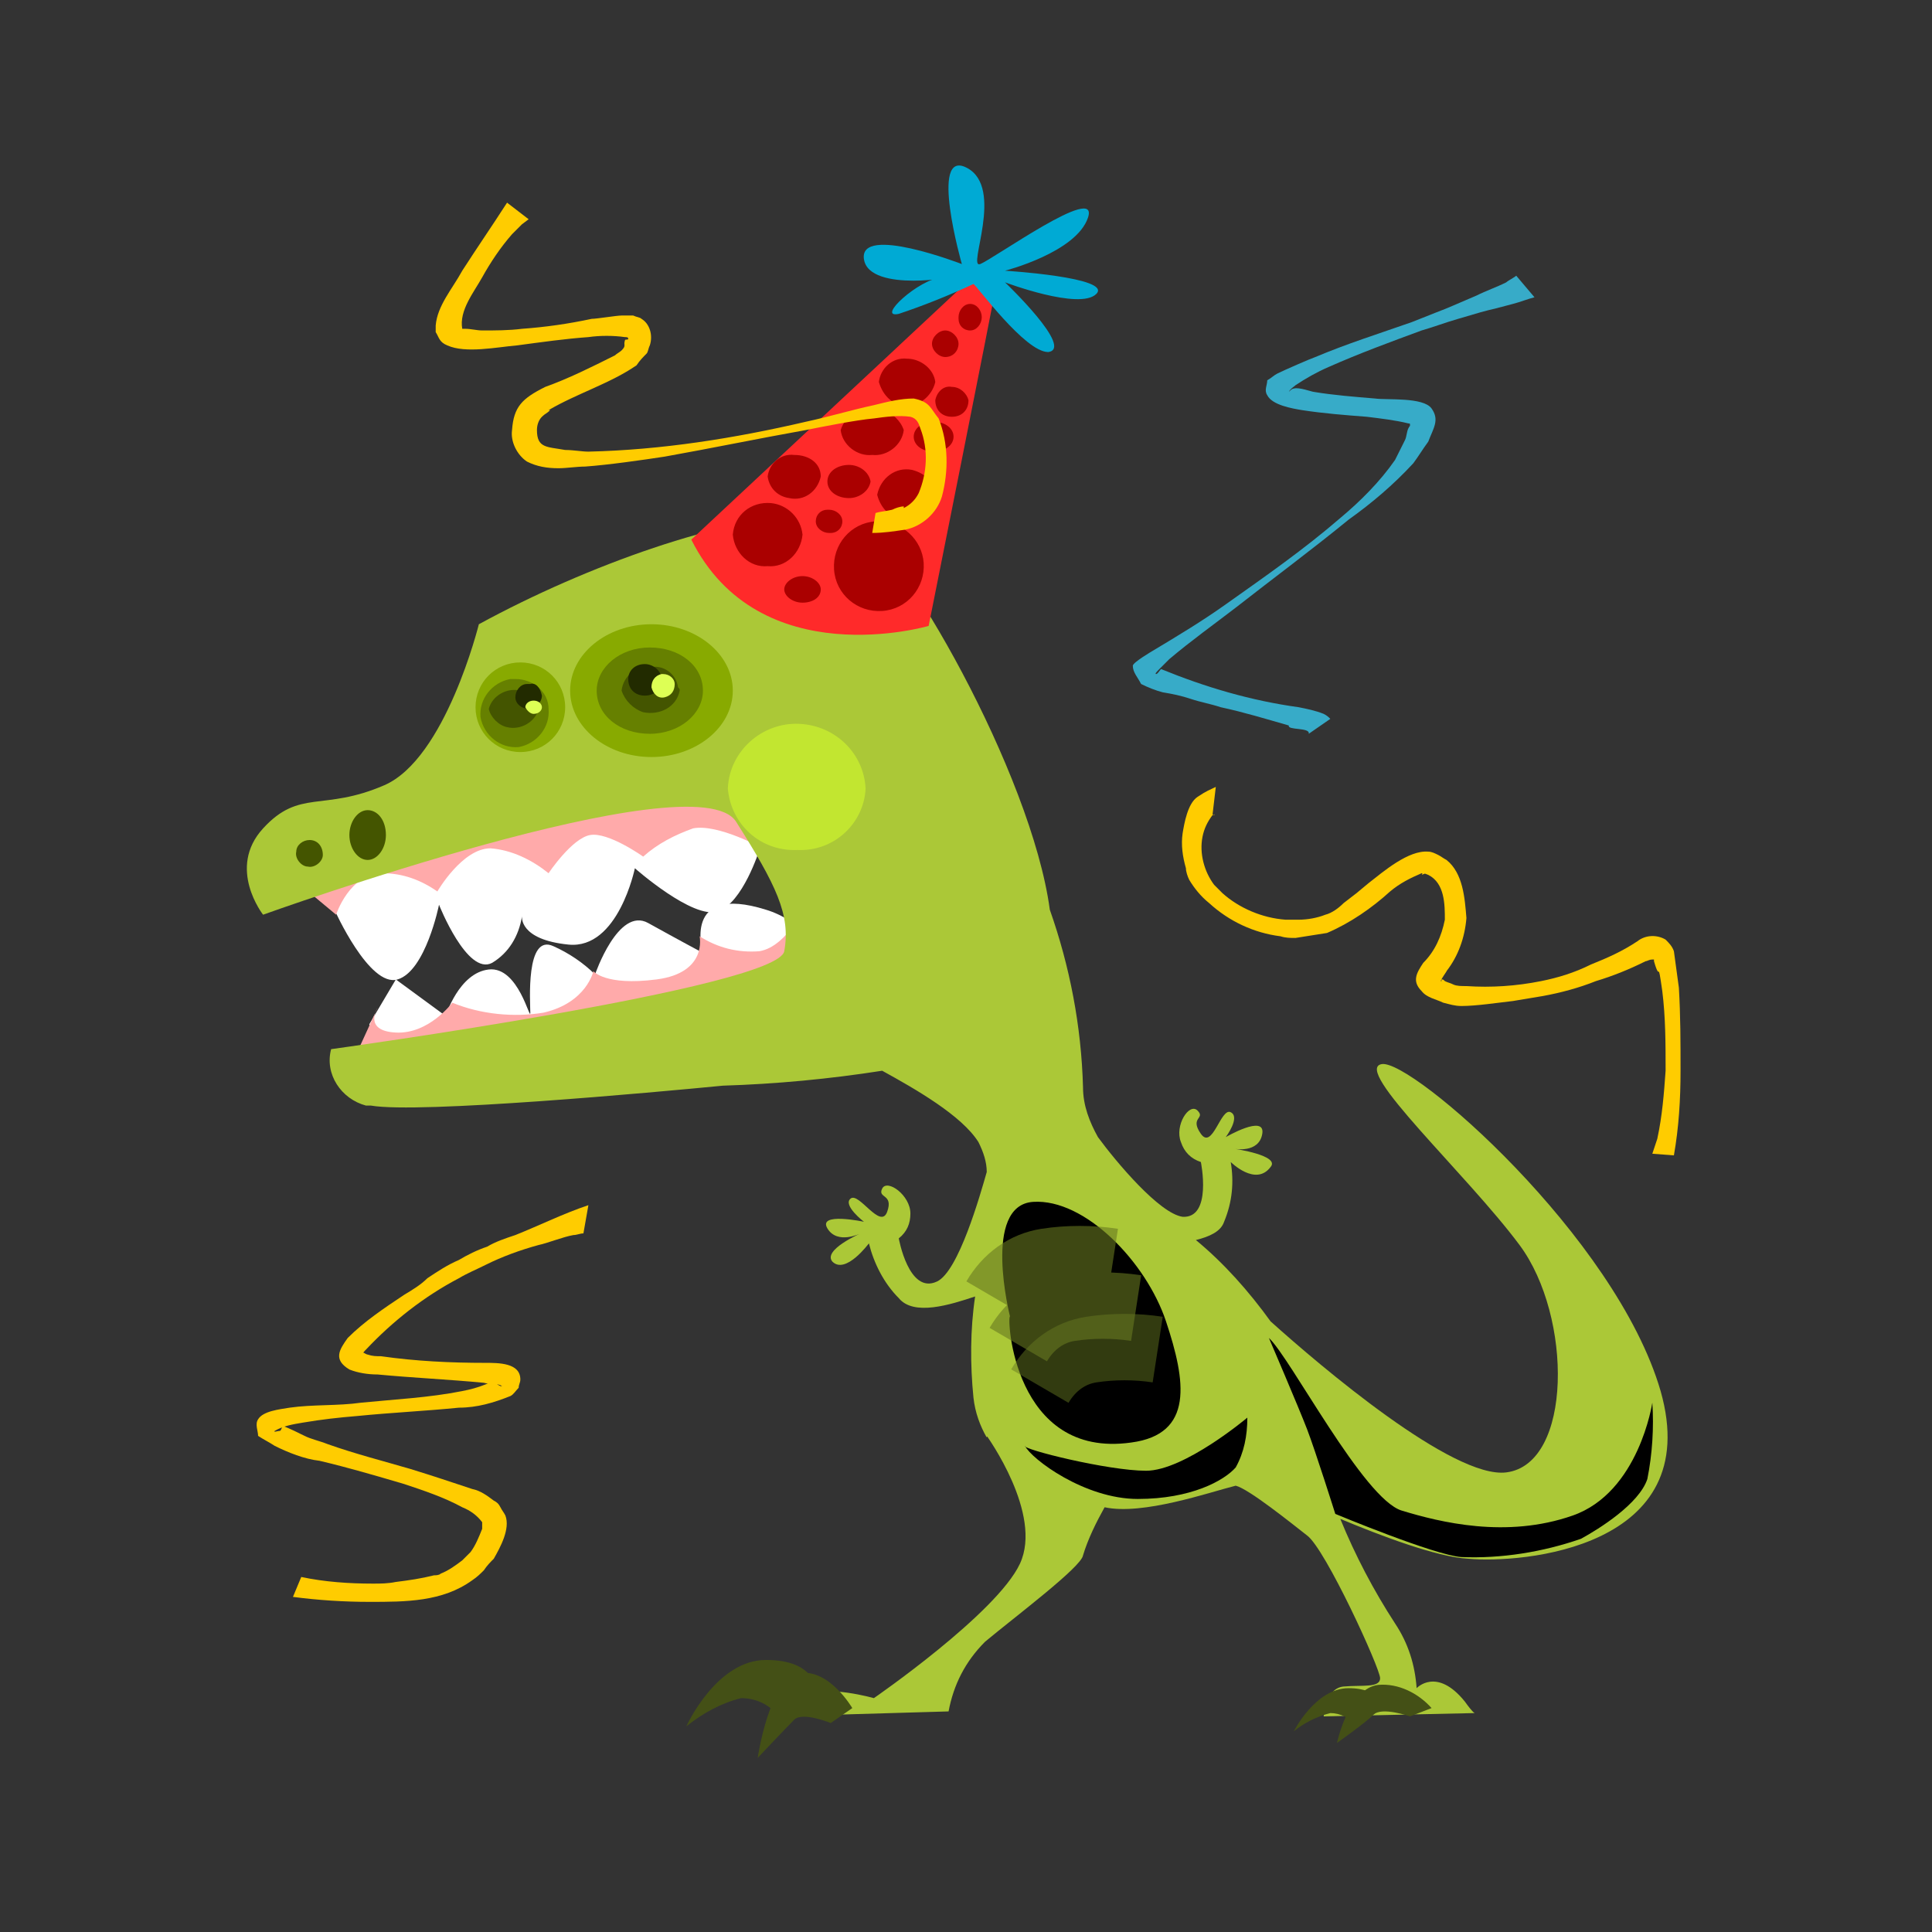
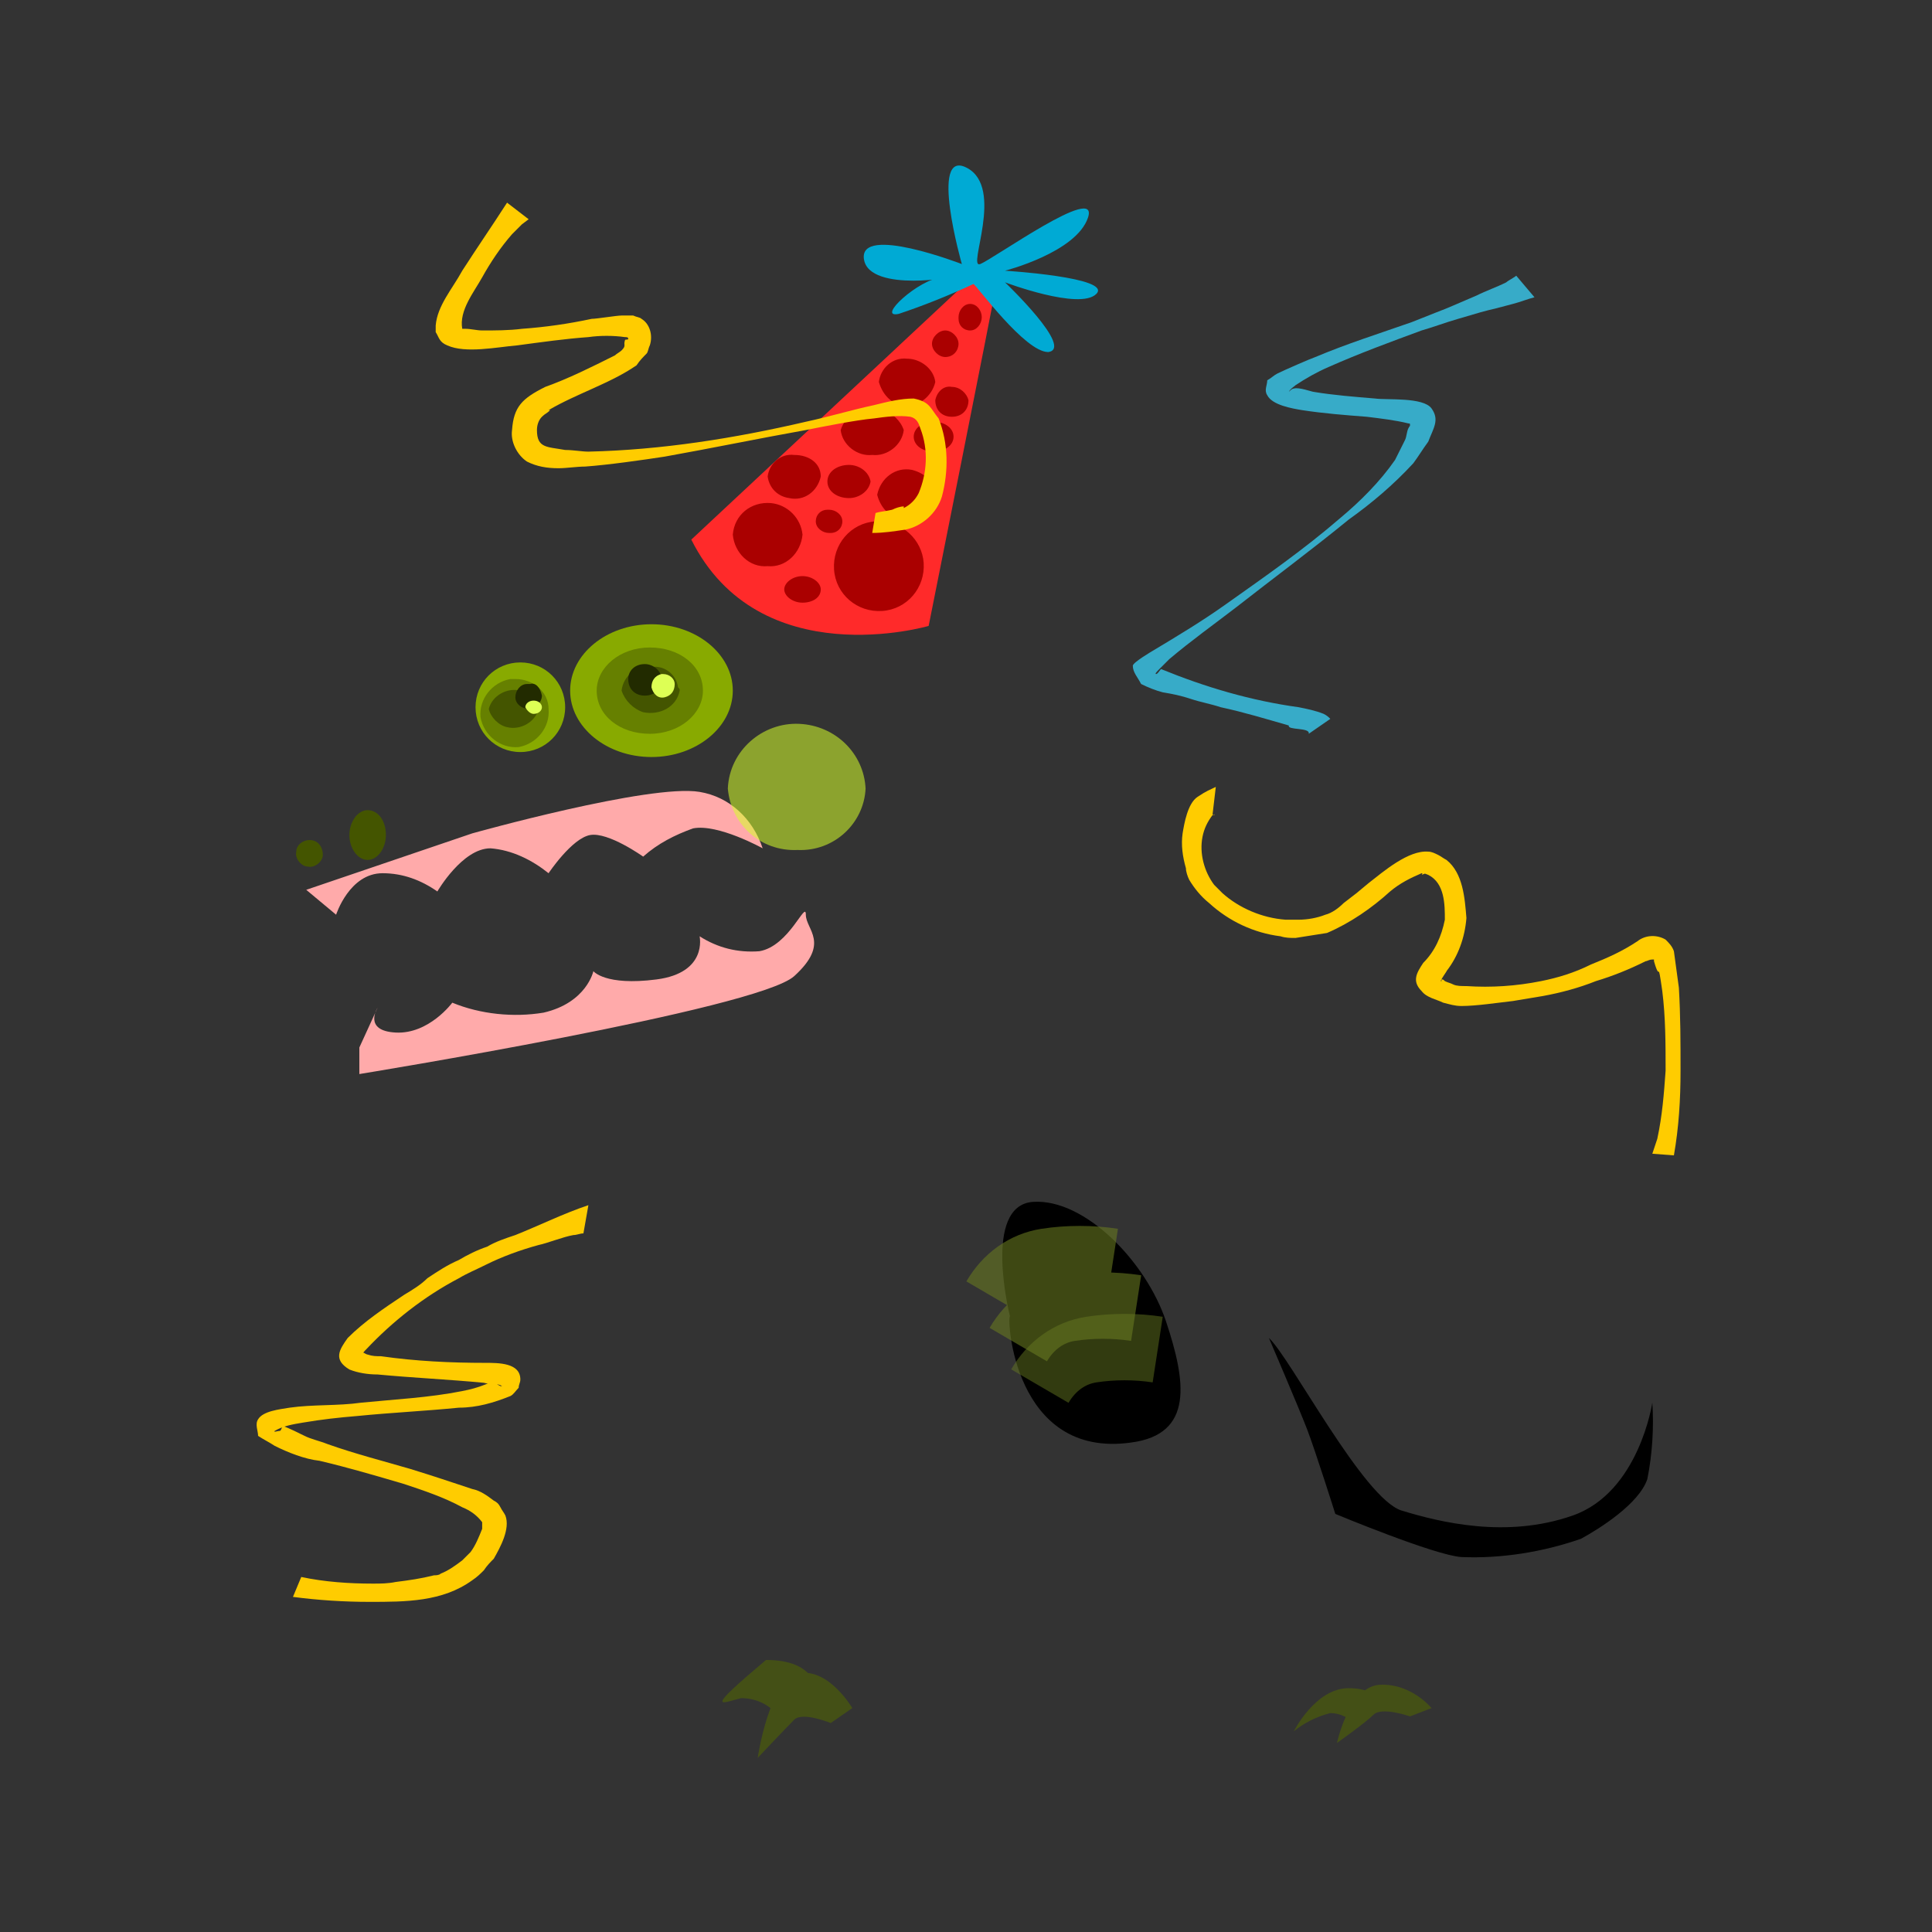
<svg xmlns="http://www.w3.org/2000/svg" id="bg_oa1_dinosaur-party" width="200" height="200" version="1.1" class="bgs" preserveAspectRatio="xMidYMin slice">
  <rect width="100%" height="100%" fill="#333333" stroke="none" />
  <defs id="SvgjsDefs1409" />
  <rect id="rect_oa1_dinosaur-party" width="100%" height="100%" fill="none" />
  <svg id="th_oa1_dinosaur-party" preserveAspectRatio="xMidYMid meet" viewBox="10.59 2.49 106.92 116.4" class="svg_thumb" data-uid="oa1_dinosaur-party" data-keyword="dinosaur-party" data-complex="true" data-coll="oa1" data-c="{&quot;445016&quot;:[&quot;oa1_dinosaur-party_l_16&quot;,&quot;oa1_dinosaur-party_l_17&quot;,&quot;oa1_dinosaur-party_l_18&quot;],&quot;445500&quot;:[&quot;oa1_dinosaur-party_l_11&quot;,&quot;oa1_dinosaur-party_l_26&quot;],&quot;668000&quot;:[&quot;oa1_dinosaur-party_l_10&quot;],&quot;ffffff&quot;:[&quot;oa1_dinosaur-party_l_3&quot;,&quot;oa1_dinosaur-party_l_4&quot;],&quot;ffaaaa&quot;:[&quot;oa1_dinosaur-party_l_5&quot;],&quot;abc837&quot;:[&quot;oa1_dinosaur-party_l_6&quot;],&quot;000000&quot;:[&quot;oa1_dinosaur-party_l_7&quot;,&quot;oa1_dinosaur-party_l_8&quot;,&quot;oa1_dinosaur-party_l_15&quot;],&quot;88aa00&quot;:[&quot;oa1_dinosaur-party_l_9&quot;],&quot;222b00&quot;:[&quot;oa1_dinosaur-party_l_12&quot;],&quot;ddff55&quot;:[&quot;oa1_dinosaur-party_l_13&quot;],&quot;d4ff2a&quot;:[&quot;oa1_dinosaur-party_l_14&quot;],&quot;none&quot;:[&quot;oa1_dinosaur-party_l_19&quot;,&quot;oa1_dinosaur-party_l_20&quot;],&quot;ff2a2a&quot;:[&quot;oa1_dinosaur-party_l_21&quot;],&quot;00aad4&quot;:[&quot;oa1_dinosaur-party_l_22&quot;],&quot;aa0000&quot;:[&quot;oa1_dinosaur-party_l_23&quot;],&quot;37abc8&quot;:[&quot;oa1_dinosaur-party_l_24&quot;],&quot;ffcc00&quot;:[&quot;oa1_dinosaur-party_l_25&quot;]}" data-colors="[&quot;#ffffff&quot;,&quot;#ffaaaa&quot;,&quot;#abc837&quot;,&quot;#000000&quot;,&quot;#88aa00&quot;,&quot;#668000&quot;,&quot;#445500&quot;,&quot;#222b00&quot;,&quot;#ddff55&quot;,&quot;#d4ff2a&quot;,&quot;#445016&quot;,&quot;#ff2a2a&quot;,&quot;#00aad4&quot;,&quot;#aa0000&quot;,&quot;#37abc8&quot;,&quot;#ffcc00&quot;]" style="overflow: visible;">
-     <path id="oa1_dinosaur-party_l_3" d="M28.1 64.2L29.7 61.5L32.7 63.7S33.5 61.1 35.3 60.9S37.8 64.1 37.8 63.5S37.5 58.7 39.2 59.5C40.1 59.9 41 60.5 41.7 61.2C41.7 61.2 43.1 57.1 44.9 58.1S48.2 59.9 48.2 59.9S46.9 55.7 52 57.3C54 57.9 55.8 59.8 54.5 61.1S39 66.3 35.2 66.5S28.7 66.5 28.7 66.5Z " data-color-original="#ffffff" fill="#ffffff" class="whites" />
-     <path id="oa1_dinosaur-party_l_4" d="M26 57.3S28.1 62 29.8 61.5S32.3 57 32.3 57S34 61.3 35.5 60.5C36.5 59.9 37.1 58.9 37.3 57.7C37.3 57.7 37.1 59.1 40.1 59.4S44.1 54.8 44.1 54.8S47.6 57.9 49.1 57.4S51.6 53.7 51.6 53.7S50.5 51.2 48.3 51.2S43.8 50 38.8 51.2S25.7 55.2 25.7 55.2Z " data-color-original="#ffffff" fill="#ffffff" class="whites" />
    <path id="oa1_dinosaur-party_l_5" d="M27.5 65.6L28.6 63.2S27.7 64.6 29.7 64.7S33.1 62.9 33.1 62.9C34.8 63.6 36.8 63.8 38.6 63.5C41.2 62.9 41.6 61 41.6 61S42.3 61.9 45.4 61.5S48 58.9 48 58.9C49.1 59.6 50.3 59.9 51.6 59.8C53.4 59.5 54.4 56.7 54.4 57.6S55.9 59.3 53.7 61.3S27.5 67.2 27.5 67.2ZM24.3 56.1L26.1 57.6S26.9 55.1 28.9 55.1C30.1 55.1 31.2 55.5 32.2 56.2C32.2 56.2 33.7 53.6 35.4 53.6C36.7 53.7 37.9 54.3 38.9 55.1C38.9 55.1 40.3 53 41.4 52.8S44.6 54.1 44.6 54.1C45.5 53.3 46.5 52.8 47.6 52.4C49.1 52.1 51.8 53.6 51.8 53.6C51.2 51.8 49.8 50.5 48 50.2C45 49.7 34.3 52.7 34.3 52.7Z " data-color-original="#ffaaaa" fill="#ffaaaa" class="reds" />
-     <path id="oa1_dinosaur-party_l_6" d="M54.4 33.6C49.6 33.6 41.3 36.5 34.7 40.1C34.7 40.1 32.7 48.2 29 49.8S23.9 50 21.7 52.4S21.7 57.6 21.7 57.6S47.8 48.2 50.2 52S53.5 57.6 53.1 59.8S25.8 65.7 25.8 65.7C25.4 67.2 26.4 68.7 27.9 69.1H28.2C31.1 69.6 45.3 68.3 49.4 67.9C52.6 67.8 55.8 67.5 59 67C61 68.1 63.8 69.7 64.8 71.3C65.1 71.9 65.3 72.5 65.3 73.1C64.9 74.5 63.6 79.1 62.3 79.7C60.6 80.5 60 77.1 60 77.1C60.5 76.7 60.7 76.2 60.7 75.6C60.7 74.5 59.3 73.5 59 74.1S59.7 74.4 59.3 75.5S57.6 74.3 57.1 74.7S57.9 76.1 57.9 76.1S55.1 75.5 55.7 76.5S57.7 76.8 57.7 76.8S55.4 77.8 56 78.5C56.8 79.3 58.2 77.4 58.2 77.4C58.5 78.6 59.1 79.8 60 80.7C60.9 81.8 63.1 81.1 64.6 80.6C64.3 82.6 64.3 84.7 64.5 86.7C64.6 87.6 64.9 88.4 65.3 89.1V89S68.7 93.7 67.3 96.7S58.5 104.8 58.5 104.8S55.7 104 54.3 104.6S52.7 105.9 52.7 105.9L63 105.6C63.3 104 64 102.6 65.2 101.4C67 99.9 71 96.9 71.1 96.2C71.4 95.2 71.9 94.2 72.4 93.3C74.7 93.8 78.7 92.4 80.3 92C81.1 92.2 83.7 94.3 84.6 95C85.7 95.8 89 103 89 103.6S87.9 104 86.8 104.1S85.6 105.9 85.6 105.9L94.7 105.7S94.6 105.7 94.1 105C92.4 102.9 91.2 104.2 91.2 104.2C91.1 102.8 90.7 101.5 89.9 100.3C88.6 98.3 87.5 96.2 86.6 94C89 95 92.4 96.3 94.3 96.4C97.5 96.7 108.6 95.8 105.9 86.3C103.2 77 90.9 66.3 89.1 66.6S94.2 73.2 97.4 77.5S100.6 90.7 96.6 91.2C93.4 91.6 85.4 84.8 82.4 82.1C81.1 80.3 79.6 78.6 77.9 77.2C78.7 77 79.4 76.7 79.6 76.1C80.1 74.9 80.2 73.7 80 72.5C80 72.5 81.5 74 82.4 72.8C83 72.1 80.2 71.7 80.2 71.7S81.7 72 81.9 70.8S79.7 71 79.7 71S80.6 69.8 80 69.5S78.9 71.8 78.2 70.8S78.5 69.9 78 69.4S76.6 70.3 77 71.3C77.2 71.9 77.6 72.3 78.2 72.5C78.2 72.5 78.9 75.9 77.1 75.8C75.7 75.6 73.1 72.5 72 71C71.5 70.1 71.1 69.1 71.1 68C71 64.3 70.3 60.7 69.1 57.3C68 49.1 60.1 35.3 57.3 33.9C56.3 33.7 55.4 33.6 54.4 33.6Z " data-color-original="#abc837" fill="#abc837" class="yellows" />
    <path id="oa1_dinosaur-party_l_7" d="M82.3 83.1S84.1 87.3 84.6 88.6S86.3 93.7 86.3 93.7S92.3 96.2 93.9 96.3C96.3 96.4 98.8 96 101.1 95.2C102.2 94.6 104.6 93.1 105.1 91.6C105.4 90.1 105.5 88.5 105.4 87C105.4 87 104.6 92.4 100.6 93.8S92.6 94.2 90.3 93.5S83.6 84.3 82.3 83.1Z " data-color-original="url(#a)" fill="#000000" class="blacks" />
-     <path id="oa1_dinosaur-party_l_8" d="M67.6 89.6C68 90.4 71.2 92.8 74.4 92.8S79.6 91.7 80.3 90.9C80.8 90 81 89 81 87.9C81 87.9 77.2 91.1 74.9 91.1S67.4 89.8 67.6 89.6Z " data-color-original="url(#b)" fill="#000000" class="blacks" />
    <path id="oa1_dinosaur-party_l_9" d="M50 44.1C50 46.3 47.8 48.1 45.1 48.1S40.2 46.3 40.2 44.1S42.4 40.1 45.1 40.1S50 41.9 50 44.1ZM39.9 45.1C39.9 46.6 38.7 47.8 37.2 47.8S34.5 46.6 34.5 45.1S35.7 42.4 37.2 42.4S39.9 43.6 39.9 45.1Z " data-color-original="#88aa00" fill="#88aa00" class="yellows" />
    <path id="oa1_dinosaur-party_l_10" d="M48.2 44.1C48.2 45.5 46.8 46.7 45 46.7S41.8 45.6 41.8 44.1C41.8 42.7 43.2 41.5 45 41.5S48.2 42.6 48.2 44.1ZM38.9 45.2C39 46.3 38.2 47.3 37.1 47.5C36 47.6 35 46.8 34.8 45.7C34.7 44.6 35.5 43.6 36.6 43.4H36.9C38 43.4 38.9 44.2 38.9 45.2Z " data-color-original="#668000" fill="#668000" class="yellows" />
    <path id="oa1_dinosaur-party_l_11" d="M46.8 44.1C46.6 45.1 45.6 45.6 44.6 45.4C44 45.2 43.5 44.7 43.3 44.1C43.4 43.2 44.2 42.6 45 42.7C45.8 42.5 46.6 43.1 46.7 43.9C46.8 44 46.8 44 46.8 44.1ZM38.3 45.2C38.1 46 37.2 46.5 36.4 46.3C35.9 46.2 35.4 45.7 35.3 45.2C35.5 44.4 36.4 43.9 37.2 44.1C37.7 44.2 38.1 44.7 38.3 45.2Z " data-color-original="#445500" fill="#445500" class="yellows" />
    <path id="oa1_dinosaur-party_l_12" d="M45.7 43.4C45.7 44 45.3 44.4 44.7 44.4S43.7 44 43.7 43.4C43.7 42.9 44.1 42.5 44.7 42.5C45.2 42.5 45.7 42.9 45.7 43.4ZM38.5 44.4C38.5 44.8 38.1 45.2 37.7 45.2S36.9 44.9 36.9 44.5S37.2 43.7 37.6 43.7H37.8C38.1 43.6 38.4 43.9 38.5 44.4Z " data-color-original="#222b00" fill="#222b00" class="yellows" />
    <path id="oa1_dinosaur-party_l_13" d="M46.5 43.7C46.5 44.1 46.3 44.4 45.9 44.5S45.2 44.3 45.1 43.9C45.1 43.5 45.3 43.2 45.7 43.1H45.8C46.2 43.1 46.5 43.4 46.5 43.7ZM38.5 45.1C38.5 45.3 38.3 45.5 38 45.5C37.8 45.5 37.6 45.3 37.5 45.1C37.5 44.9 37.7 44.7 38 44.7S38.5 44.9 38.5 45.1Z " data-color-original="#ddff55" fill="#ddff55" class="yellows" />
    <path id="oa1_dinosaur-party_l_14" d="M58 50C57.9 52.1 56.1 53.8 53.9 53.7C51.7 53.8 49.9 52.2 49.7 50C49.8 47.7 51.8 46 54 46.1S57.9 47.9 58 50Z " data-color-original="#d4ff2a" fill="#d4ff2a" class="yellows" opacity=".55" />
    <path id="oa1_dinosaur-party_l_15" d="M66.7 81.8S65 75.1 68.1 74.9S74.9 78.5 76.1 82.1S77.8 88.9 74 89.4C66.9 90.4 66.5 81.8 66.7 81.8Z " data-color-original="url(#c)" fill="#000000" class="blacks" />
-     <path id="oa1_dinosaur-party_l_16" d="M55 104.3S55 102.5 52 102.5S47.2 106.5 47.2 106.5C48.2 105.7 49.3 105.1 50.5 104.8C51.4 104.8 52.3 105.2 52.8 106Z " data-color-original="#445016" fill="#445016" class="yellows" />
+     <path id="oa1_dinosaur-party_l_16" d="M55 104.3S55 102.5 52 102.5C48.2 105.7 49.3 105.1 50.5 104.8C51.4 104.8 52.3 105.2 52.8 106Z " data-color-original="#445016" fill="#445016" class="yellows" />
    <path id="oa1_dinosaur-party_l_17" d="M57.2 105.4S55.8 103 54 103.3S51.5 108.4 51.5 108.4S53.2 106.6 53.7 106.1S55.9 106.3 55.9 106.3ZM92.1 105.4C91.3 104.5 90.1 103.9 88.9 104C87.1 104.2 86.4 107.5 86.4 107.5S88.1 106.3 88.6 105.8S90.8 105.9 90.8 105.9Z " data-color-original="#445016" fill="#445016" class="yellows" />
    <path id="oa1_dinosaur-party_l_18" d="M89.1 105.4S89.1 104.2 87.1 104.2S83.8 106.8 83.8 106.8C84.4 106.3 85.2 105.9 86 105.7C86.6 105.7 87.2 106 87.6 106.5Z " data-color-original="#445016" fill="#445016" class="yellows" />
    <path id="oa1_dinosaur-party_l_19" d="M65.8 80.7C66.5 79.5 67.6 78.7 68.9 78.5S71.6 78.3 72.9 78.5M67.2 83.5C67.9 82.3 69 81.5 70.3 81.3S73 81.1 74.3 81.3 " data-color-original="none" fill="none" class="none" opacity=".6" stroke-miterlimit="3" stroke-opacity="1" stroke-width="4" stroke="#677821" />
    <path id="oa1_dinosaur-party_l_20" d="M68.5 86C69.2 84.8 70.3 84 71.6 83.8S74.3 83.6 75.6 83.8 " data-color-original="none" fill="none" class="none" opacity=".49" stroke-miterlimit="3" stroke-opacity="1" stroke-width="4" stroke="#677821" />
    <path id="oa1_dinosaur-party_l_21" d="M47.5 35L64.2 19.4S65.9 19.3 65.8 20S61.8 40.2 61.8 40.2S51.6 43.2 47.5 35Z " data-color-original="#ff2a2a" fill="#ff2a2a" class="reds" />
    <path id="oa1_dinosaur-party_l_22" d="M64.5 19.6C63 20.3 61.5 20.9 60 21.4C58.6 21.7 61.2 19.3 62.6 19.2S58.2 20.2 57.9 18.1S63.8 18.4 63.8 18.4S61.8 11.4 64.1 12.6S64.1 18.7 64.9 18.4S72.1 13.5 71.4 15.6S66.4 18.8 66.4 18.8S72.9 19.2 71.9 20.2S66.4 19.5 66.4 19.5S70.6 23.5 69 23.7C67.6 23.7 64.7 19.7 64.5 19.6Z " data-color-original="#00aad4" fill="#00aad4" class="cyans" />
    <path id="oa1_dinosaur-party_l_23" d="M54.2 34.7C54.1 35.8 53.2 36.7 52.1 36.6C51 36.7 50.1 35.8 50 34.7C50.1 33.5 51.1 32.7 52.3 32.8C53.3 32.9 54.1 33.7 54.2 34.7ZM58.3 31.5C58.2 32.1 57.6 32.5 57 32.5C56.3 32.5 55.7 32.1 55.7 31.5S56.3 30.5 57 30.5C57.6 30.5 58.2 30.9 58.3 31.5ZM61.5 36.4C61.6 37.9 60.5 39.2 59 39.3S56.2 38.3 56.1 36.8S57.1 34 58.6 33.9H58.8C60.2 33.9 61.4 35 61.5 36.4ZM55.3 38C55.3 38.5 54.8 38.8 54.2 38.8S53.1 38.4 53.1 38S53.6 37.2 54.2 37.2S55.3 37.6 55.3 38ZM56.6 33.9C56.6 34.3 56.3 34.6 55.9 34.6H55.8C55.4 34.6 55 34.3 55 33.9S55.3 33.2 55.7 33.2H55.8C56.2 33.2 56.6 33.5 56.6 33.9ZM55.3 31.2C55.1 32.1 54.3 32.7 53.4 32.5C52.7 32.4 52.2 31.9 52.1 31.2C52.2 30.4 52.9 29.8 53.7 29.9C54.6 29.9 55.3 30.4 55.3 31.2ZM60.3 28.4C60.2 29.3 59.3 30 58.4 29.9C57.5 30 56.6 29.3 56.5 28.4C56.8 27.4 58 26.8 59 27.1C59.6 27.4 60.1 27.8 60.3 28.4ZM62.3 32.3C62.1 33.3 61.2 34 60.2 33.8C59.5 33.7 58.9 33.1 58.7 32.3C58.9 31.3 59.8 30.6 60.8 30.8C61.6 31 62.2 31.6 62.3 32.3ZM63.3 28.8C63.3 29.3 62.8 29.7 62.1 29.7S60.9 29.3 60.9 28.8S61.4 27.9 62.1 27.9S63.3 28.3 63.3 28.8ZM62.2 25.5C62 26.4 61.1 27.1 60.2 26.9C59.5 26.8 59 26.2 58.8 25.5C58.9 24.7 59.6 24 60.5 24.1C61.3 24.1 62.1 24.7 62.2 25.5ZM63.6 23.2C63.6 23.6 63.3 24 62.8 24C62.4 24 62 23.6 62 23.2S62.4 22.4 62.8 22.4S63.6 22.8 63.6 23.2ZM64.2 26.6C64.2 27.2 63.8 27.6 63.2 27.6S62.2 27.2 62.2 26.6C62.3 26.1 62.7 25.7 63.2 25.8C63.7 25.8 64.1 26.2 64.2 26.6ZM65 21.6C65 22 64.7 22.4 64.3 22.4S63.6 22.1 63.6 21.7V21.6C63.6 21.2 63.9 20.8 64.3 20.8S65 21.2 65 21.6Z " data-color-original="#aa0000" fill="#aa0000" class="reds" />
    <path id="oa1_dinosaur-party_l_24" d="M98.3 20.4C97.9 20.5 97.4 20.7 97 20.8C94.8 21.4 96.4 20.9 93.7 21.7C93 21.9 92.2 22.2 91.5 22.4C89.6 23.1 87.7 23.8 85.9 24.6C85.2 24.9 84.5 25.3 83.9 25.7C83.8 25.8 83.6 25.9 83.5 26.1C83.6 26 83.7 25.9 83.8 25.9C84.1 25.8 84.9 26.1 85 26.1C86.2 26.3 87.5 26.4 88.7 26.5C89.4 26.6 91.6 26.4 92.1 27.1S92.2 28.3 91.9 29.1C91.6 29.5 91.3 30 91 30.4C89.8 31.7 88.5 32.8 87.1 33.8C84.9 35.6 82.6 37.3 80.3 39.1C79 40.1 77.6 41.1 76.3 42.2L75.7 42.8C75.6 42.9 75.4 43.1 75.5 43.1S75.7 42.9 75.8 42.8C78.5 43.9 81.2 44.7 84.1 45.1C84.6 45.2 85.1 45.3 85.6 45.5C85.8 45.6 85.9 45.7 86 45.8L84.7 46.7C84.8 46.3 83.4 46.5 83.5 46.2C82.1 45.8 80.8 45.4 79.4 45.1C78.8 44.9 78.2 44.8 77.6 44.6S76.5 44.3 75.9 44.2C75.5 44.1 75 43.9 74.6 43.7C74.4 43.3 74.1 43 74.1 42.6C74.1 42.4 75.3 41.7 75.3 41.7C76.8 40.8 78.3 39.9 79.7 38.9C82.1 37.2 84.4 35.6 86.6 33.7C87.8 32.7 89 31.5 89.9 30.2L90.5 29C90.6 28.8 90.6 28.5 90.7 28.3S90.8 28.2 90.8 28.1S90.8 28 90.7 28C89.9 27.8 89 27.7 88.2 27.6C86.9 27.5 85.6 27.4 84.3 27.2C83.7 27.1 82.5 26.9 82.2 26.3C82 26 82.2 25.7 82.2 25.4C82.4 25.3 82.6 25.1 82.8 25C83.2 24.8 84.8 24.1 85.1 24C87 23.2 88.9 22.6 90.9 21.9C93.9 20.7 92 21.5 94.8 20.3C95.4 20 96 19.8 96.6 19.5C96.7 19.4 97.1 19.2 97.2 19.1Z " data-color-original="#37abc8" fill="#37abc8" class="cyans" />
    <path id="oa1_dinosaur-party_l_25" d="M41 76.8C40.8 76.8 40.6 76.9 40.4 76.9C39.8 77 38.8 77.4 38.3 77.5C37.2 77.8 36.1 78.2 35.1 78.7C34.5 79 34 79.2 33.5 79.5C31.4 80.6 29.5 82.1 27.9 83.8C27.8 83.9 27.7 84 27.7 84.1S27.6 84.2 27.6 84.3C27.6 84.2 27.5 84.1 27.6 84S27.9 84.1 28 84.1C28.3 84.2 28.5 84.2 28.8 84.2C30.9 84.5 33 84.6 35.1 84.6C35.9 84.6 37.2 84.6 37.2 85.6C37.2 85.8 37.1 85.9 37.1 86.1C36.9 86.3 36.8 86.5 36.6 86.6C35.6 87 34.6 87.3 33.5 87.3C31.5 87.5 29.4 87.6 27.4 87.8C26.2 87.9 25.3 88 24.1 88.2C23.5 88.3 22.9 88.4 22.4 88.7C22.3 88.8 22.6 88.7 22.7 88.7S22.8 88.5 22.9 88.4C23.4 88.6 23.8 88.8 24.2 89S25.1 89.3 25.6 89.5C27.3 90.1 28.9 90.5 30.6 91C31.9 91.4 33.1 91.8 34.3 92.2C34.8 92.3 35.2 92.6 35.6 92.9C35.8 93 35.9 93.1 36 93.3S36.2 93.6 36.3 93.8C36.6 94.6 36 95.7 35.6 96.4C35.4 96.6 35.2 96.8 35 97.1C34.8 97.3 34.6 97.5 34.3 97.7C32.5 99 30.3 99 28.1 99C26.6 99 25 98.9 23.5 98.7L24 97.5C25.4 97.8 26.9 97.9 28.3 97.9C28.8 97.9 29.2 97.9 29.7 97.8C30.5 97.7 31.2 97.6 32 97.4C32.1 97.4 32.3 97.4 32.4 97.3C32.9 97.1 33.3 96.8 33.7 96.5L34.2 96C34.5 95.6 34.7 95.1 34.9 94.6V94.2C34.6 93.8 34.2 93.5 33.7 93.3C32.6 92.7 31.4 92.3 30.2 91.9C28.5 91.4 26.8 90.9 25.1 90.5C24.2 90.4 23.2 90 22.4 89.6C22.1 89.4 21.7 89.2 21.4 89C21.4 88.7 21.2 88.3 21.4 88C21.7 87.5 22.7 87.4 23.3 87.3C24.7 87.1 26.2 87.2 27.6 87C29.6 86.8 31.7 86.7 33.7 86.3C34.2 86.2 34.6 86.1 35.1 85.9C35.3 85.8 35.5 85.8 35.7 85.8C36.1 86 35.4 85.7 36 86H36.1C35.8 85.8 35.3 85.9 35 85.8C32.9 85.6 30.7 85.5 28.6 85.3C28 85.3 27.4 85.2 26.9 85C25.9 84.4 26.3 83.8 26.8 83.1C27.8 82.1 29 81.3 30.2 80.5C30.7 80.2 31.2 79.9 31.6 79.5C32.2 79.1 32.8 78.7 33.5 78.4C34 78.1 34.6 77.8 35.2 77.6C35.7 77.3 36.3 77.1 36.9 76.9C38.4 76.3 39.8 75.6 41.3 75.1ZM78.9 51.6C78.8 51.6 78.8 51.6 78.7 51.7C78.8 51.6 78.9 51.5 79 51.6C79.1 51.5 78.9 51.6 78.9 51.6C78.6 52 78.4 52.4 78.3 52.9C78.1 53.9 78.4 55 79 55.8L79.5 56.3C80.5 57.2 81.9 57.8 83.3 57.9H84.1C84.6 57.9 85.2 57.8 85.7 57.6C86.1 57.5 86.5 57.2 86.8 56.9C88.6 55.5 86.6 57.1 88.3 55.7C89.2 55 90.7 53.7 91.9 53.8C92.1 53.8 92.3 53.9 92.5 54S92.8 54.2 93 54.3C94 55.1 94.1 56.6 94.2 57.8C94.1 59 93.7 60.1 93 61C93.1 60.9 92.5 61.7 92.7 61.6V61.5C92.8 61.5 92.8 61.5 92.9 61.6C93.1 61.7 93.2 61.7 93.4 61.8S93.9 61.9 94.2 61.9C95.7 62 97.2 61.9 98.7 61.6C99.7 61.4 100.7 61.1 101.7 60.6C102.7 60.2 103.6 59.8 104.5 59.2C105 58.8 105.7 58.8 106.2 59.1C106.4 59.3 106.6 59.5 106.7 59.8C106.8 60.5 106.9 61.3 107 62C107.1 63.7 107.1 65.3 107.1 67S107 70.4 106.7 72.1L105.4 72L105.7 71.1C106 69.7 106.1 68.4 106.2 67C106.2 65.4 106.2 63.8 106 62.2C105.7 60.1 105.9 61.8 105.5 60.4V60.3H105.4C105.2 60.3 105.1 60.4 105 60.4C104 60.9 103 61.3 102 61.6C101 62 99.9 62.3 98.8 62.5L97 62.8C96.1 62.9 94.8 63.1 93.9 63.1C93.5 63.1 93.2 63 92.8 62.9C92.4 62.7 91.8 62.6 91.5 62.2C90.9 61.6 91.2 61.1 91.6 60.5C92.3 59.8 92.7 58.9 92.9 57.9C92.9 57 92.9 55.7 91.9 55.2C91.6 55.1 91.8 55.1 91.5 55.2C91.5 55.2 91.6 55.1 91.5 55.1C90.8 55.4 90.2 55.7 89.6 56.2C88.5 57.2 87.2 58.1 85.8 58.7C85.2 58.8 84.5 58.9 83.9 59C83.6 59 83.3 59 83 58.9C81.4 58.7 79.9 58 78.7 56.9C78.2 56.5 77.8 56 77.5 55.5C77.4 55.3 77.3 55 77.3 54.8C77.1 54.1 77 53.4 77.1 52.7C77.2 52.1 77.4 50.9 78 50.5S78.7 50.1 79.1 49.9ZM37.7 15.7L37.3 16L36.7 16.6C36 17.4 35.4 18.3 34.9 19.2S33.5 21.2 33.7 22.3H33.9C34.2 22.3 34.6 22.4 34.9 22.4C35.7 22.4 36.5 22.4 37.3 22.3C38.7 22.2 40.1 22 41.5 21.7C41.8 21.7 43 21.5 43.3 21.5H44C44.2 21.6 44.4 21.6 44.5 21.7C45 22 45.2 22.7 45 23.3C44.9 23.5 44.9 23.7 44.8 23.8C44.6 24 44.4 24.2 44.2 24.5C42.6 25.6 40.6 26.2 38.9 27.2H39C38.8 27.4 38.7 27.4 38.5 27.6S38.2 28.1 38.2 28.4C38.2 29.5 38.8 29.4 39.9 29.6C40.4 29.6 40.9 29.7 41.3 29.7C45.7 29.6 50.1 28.9 54.4 27.9C55.8 27.6 57.1 27.2 58.5 26.9C59.3 26.7 60.1 26.5 60.9 26.5C61.9 26.7 61.9 27.1 62.4 27.7C63 29.2 63 30.9 62.6 32.4C62.3 33.4 61.4 34.2 60.4 34.4C59.7 34.5 59.1 34.6 58.4 34.6L58.6 33.4C58.9 33.3 59.2 33.3 59.6 33.2C59.8 33.1 60.1 33 60.3 33V33.1C60.7 32.9 61 32.6 61.2 32.2C61.7 31 61.8 29.6 61.3 28.3C61.2 28 61.1 27.7 60.7 27.6C60 27.5 59.2 27.6 58.5 27.7C57.4 27.8 55.4 28.2 54.4 28.4C51.6 28.9 48.7 29.5 45.9 30C44.6 30.2 42.5 30.5 41.1 30.6C40.6 30.6 40 30.7 39.5 30.7C38.8 30.7 38.2 30.6 37.6 30.3C37 29.9 36.6 29.1 36.7 28.4C36.8 27 37.3 26.5 38.7 25.8C40.1 25.3 41.5 24.6 42.9 23.9C43 23.8 43.2 23.7 43.3 23.6C43.6 23.3 43.4 23.3 43.5 23C43.5 22.9 43.7 23 43.7 22.9S43.6 22.8 43.5 22.8C42.8 22.7 42 22.7 41.3 22.8C39.9 22.9 38.5 23.1 37 23.3C35.8 23.4 33.9 23.8 32.8 23.3C32.3 23.1 32.3 22.8 32.1 22.5V22.1C32.2 20.9 33.1 19.9 33.7 18.8C34.6 17.4 35.5 16.1 36.4 14.7Z " data-color-original="#ffcc00" fill="#ffcc00" class="oranges" />
    <path id="oa1_dinosaur-party_l_26" d="M29.1 52.8C29.1 53.6 28.6 54.3 28 54.3S26.9 53.6 26.9 52.8S27.4 51.3 28 51.3S29.1 51.9 29.1 52.8ZM25.3 54C25.3 54.4 24.8 54.8 24.4 54.7C24 54.7 23.6 54.2 23.7 53.8C23.7 53.4 24.1 53.1 24.5 53.1C25 53.1 25.3 53.5 25.3 54Z " data-color-original="#445500" fill="#445500" class="yellows" />
  </svg>
</svg>